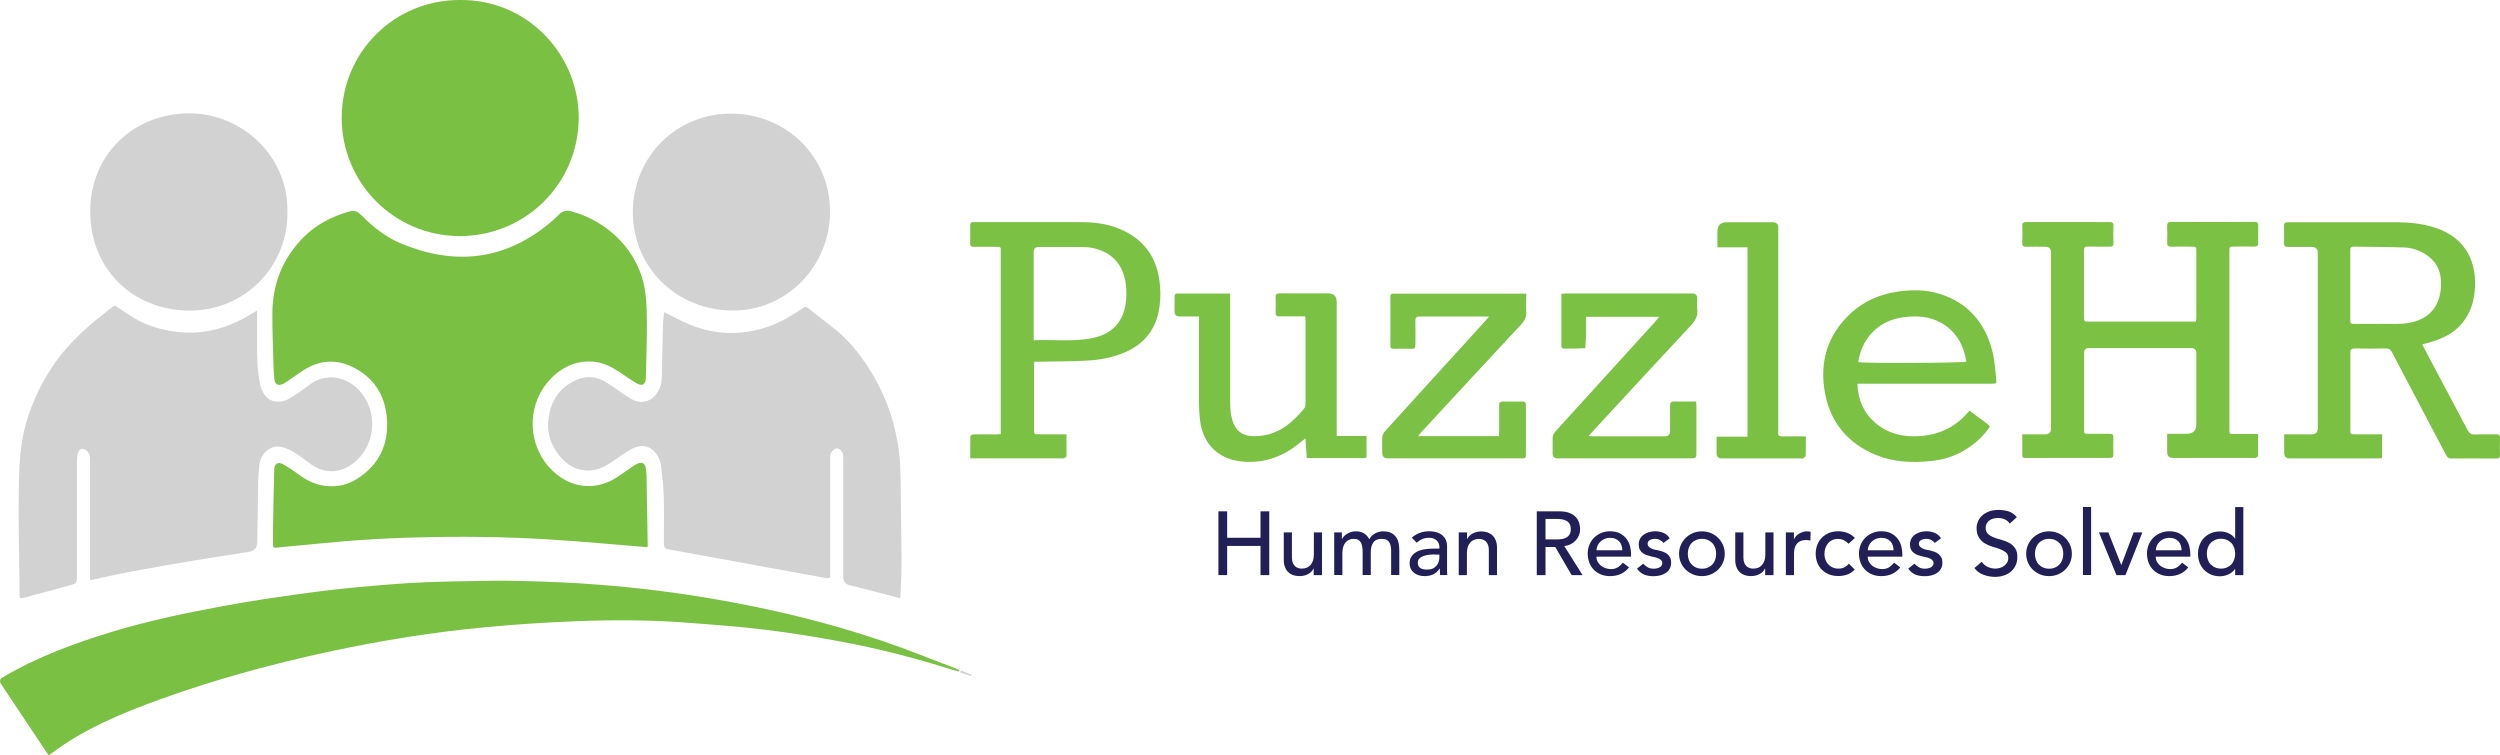
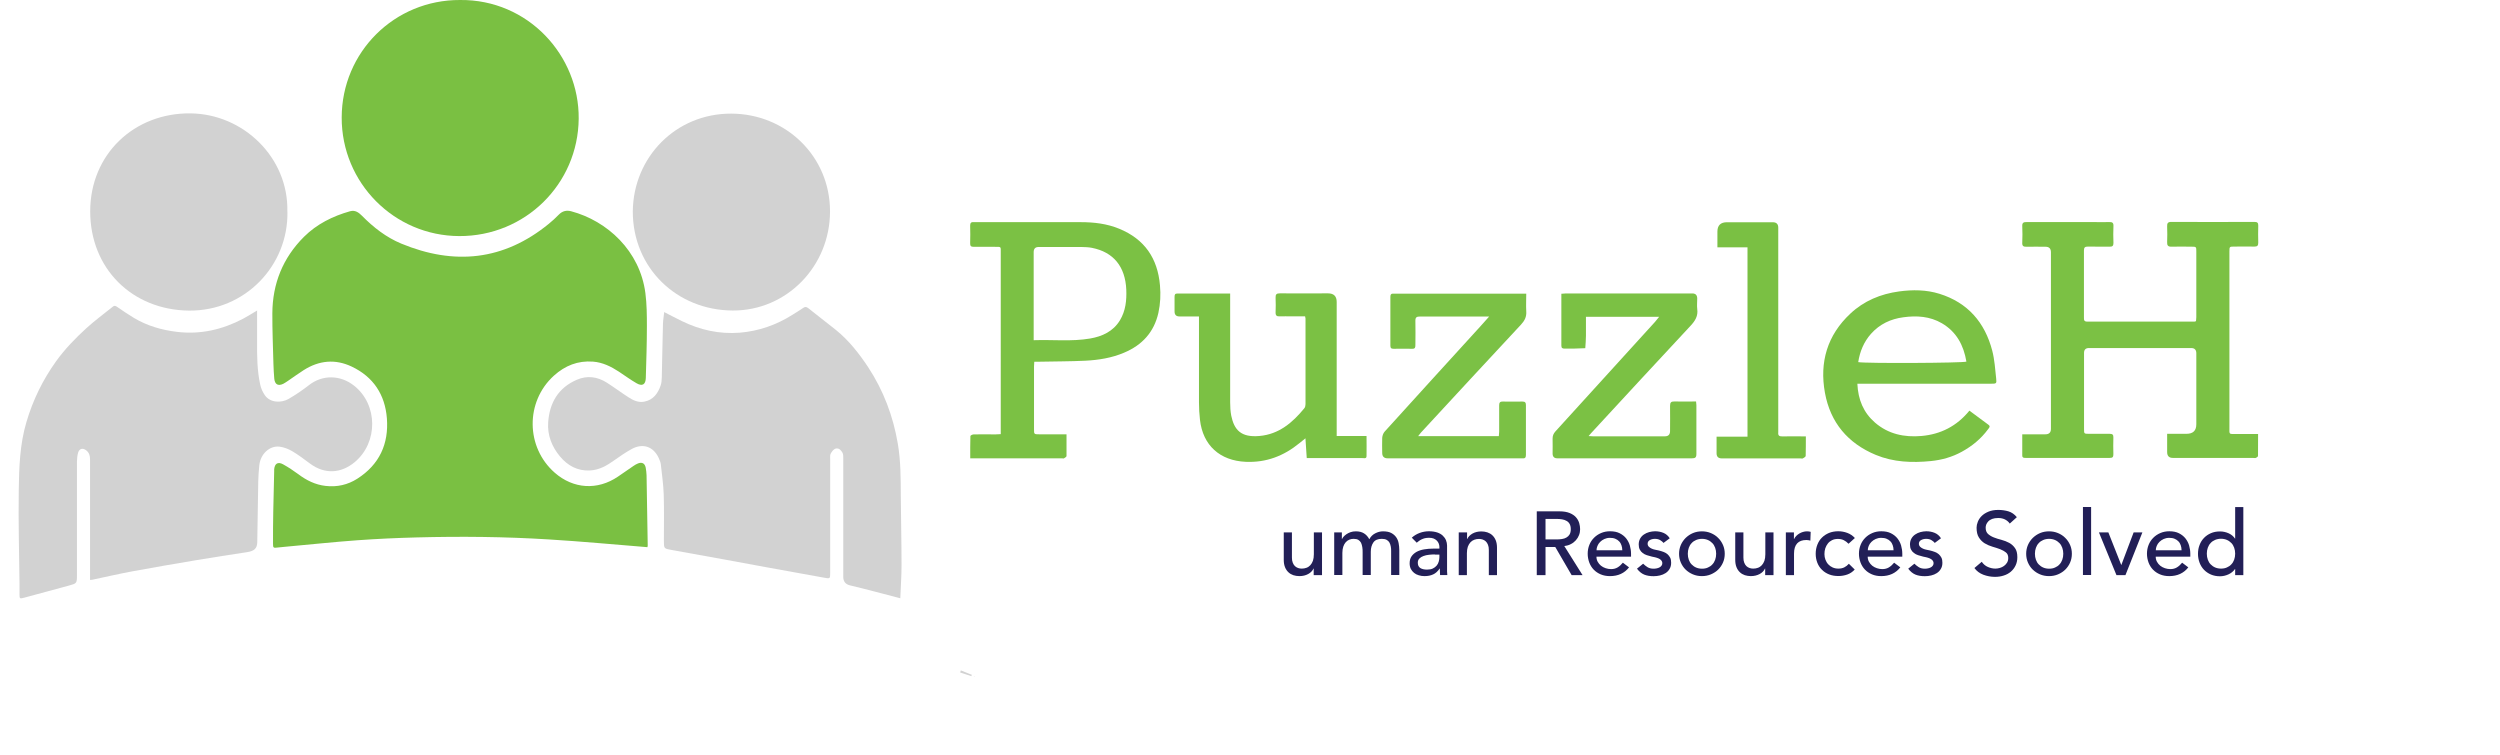
<svg xmlns="http://www.w3.org/2000/svg" id="a" viewBox="0 0 299.9 90.61">
  <g>
-     <path d="M146.16,61.34h1.05v3.17h4v-3.17h1.05v7.65h-1.05v-3.5h-4v3.5h-1.05v-7.65Z" fill="#221f57" />
    <path d="M158.57,68.99h-.98v-.79h-.02c-.12,.27-.34,.5-.64,.66-.31,.17-.66,.25-1.06,.25-.25,0-.49-.04-.72-.11-.23-.08-.42-.19-.59-.35-.17-.16-.31-.36-.41-.61s-.15-.54-.15-.88v-3.29h.98v3.02c0,.24,.03,.44,.1,.61s.15,.31,.26,.41c.11,.1,.23,.18,.38,.23,.14,.05,.29,.07,.44,.07,.2,0,.39-.03,.57-.1,.17-.06,.33-.17,.46-.31s.23-.32,.31-.53c.07-.22,.11-.47,.11-.77v-2.63h.98v5.12h-.02Z" fill="#221f57" />
    <path d="M160.05,63.87h.92v.8h.02c.02-.07,.08-.16,.17-.27,.09-.11,.21-.21,.35-.31s.31-.18,.5-.25,.41-.1,.64-.1c.39,0,.71,.08,.97,.24s.48,.4,.64,.71c.17-.32,.4-.55,.71-.71,.31-.16,.61-.24,.93-.24,.4,0,.73,.06,.98,.19s.45,.3,.6,.51c.15,.21,.25,.45,.3,.72,.05,.27,.08,.55,.08,.84v2.98h-.98v-2.85c0-.19,0-.38-.04-.56s-.08-.34-.16-.48c-.08-.14-.19-.25-.34-.33s-.34-.12-.58-.12c-.47,0-.81,.14-1.01,.43s-.31,.66-.31,1.11v2.8h-.98v-2.68c0-.24,0-.47-.04-.67s-.08-.38-.15-.52c-.08-.15-.19-.26-.33-.35-.14-.08-.33-.12-.57-.12-.17,0-.34,.03-.51,.1-.16,.07-.31,.17-.43,.31s-.22,.31-.29,.52c-.07,.21-.11,.46-.11,.75v2.66h-.98v-5.12h0Z" fill="#221f57" />
    <path d="M169.37,64.49c.28-.25,.6-.44,.96-.57,.36-.13,.73-.19,1.09-.19s.7,.05,.98,.14c.27,.09,.5,.22,.67,.38s.3,.34,.39,.55c.08,.21,.13,.42,.13,.64v2.61c0,.18,0,.35,0,.5,0,.15,.02,.3,.03,.43h-.87c-.02-.26-.03-.52-.03-.78h-.02c-.22,.33-.48,.57-.77,.7-.3,.14-.64,.21-1.04,.21-.24,0-.47-.03-.69-.1-.22-.06-.41-.16-.57-.29s-.29-.29-.39-.48c-.09-.19-.14-.41-.14-.66,0-.33,.07-.61,.22-.83s.35-.4,.61-.55c.26-.14,.56-.24,.91-.3,.35-.06,.71-.09,1.11-.09h.72v-.22c0-.13-.03-.26-.08-.39s-.13-.25-.23-.35c-.1-.1-.23-.19-.38-.25-.15-.06-.33-.09-.55-.09-.19,0-.35,.02-.5,.05-.14,.04-.27,.08-.39,.14-.12,.05-.22,.12-.32,.19-.09,.07-.19,.14-.27,.21l-.59-.6h0Zm2.77,2.02c-.23,0-.47,.01-.71,.04s-.47,.07-.67,.15c-.2,.07-.36,.17-.49,.3-.13,.13-.19,.3-.19,.5,0,.3,.1,.51,.3,.64s.47,.19,.81,.19c.27,0,.5-.04,.69-.13s.34-.21,.46-.35c.12-.14,.2-.3,.25-.48s.08-.35,.08-.52v-.32h-.52v-.02Z" fill="#221f57" />
    <path d="M175.01,63.87h.98v.79h.02c.12-.27,.34-.49,.64-.66,.31-.17,.66-.25,1.06-.25,.25,0,.49,.04,.71,.11,.23,.08,.43,.19,.6,.35,.17,.16,.31,.36,.41,.61s.15,.54,.15,.88v3.29h-.98v-3.02c0-.24-.03-.44-.1-.61s-.15-.31-.26-.41c-.11-.1-.23-.18-.38-.23-.14-.05-.29-.07-.44-.07-.2,0-.39,.03-.57,.1-.17,.06-.33,.17-.46,.31s-.23,.32-.31,.53c-.07,.22-.11,.47-.11,.77v2.63h-.98v-5.12h.02Z" fill="#221f57" />
    <path d="M184.35,61.34h2.72c.49,0,.9,.07,1.22,.2s.57,.3,.76,.51c.19,.21,.31,.44,.39,.69,.07,.26,.11,.5,.11,.74s-.04,.48-.13,.71c-.09,.23-.21,.43-.38,.62-.16,.18-.36,.34-.6,.46-.24,.13-.5,.2-.79,.23l2.19,3.49h-1.31l-1.96-3.37h-1.17v3.37h-1.05v-7.65h0Zm1.05,3.37h1.37c.2,0,.41-.02,.61-.05,.2-.03,.38-.09,.53-.18,.16-.09,.28-.21,.38-.37,.09-.16,.14-.37,.14-.63s-.05-.47-.14-.63-.22-.29-.38-.37c-.16-.09-.33-.15-.53-.18s-.4-.05-.61-.05h-1.37v2.46Z" fill="#221f57" />
    <path d="M191.51,66.78c0,.22,.05,.43,.15,.61,.1,.18,.23,.34,.39,.47,.16,.13,.35,.23,.56,.3,.21,.07,.43,.11,.65,.11,.31,0,.57-.07,.8-.21s.43-.33,.62-.56l.74,.56c-.55,.7-1.31,1.05-2.29,1.05-.41,0-.78-.07-1.11-.21s-.61-.33-.84-.57-.41-.53-.53-.85c-.12-.33-.19-.68-.19-1.06s.07-.74,.2-1.06c.13-.33,.32-.61,.56-.85,.24-.24,.52-.43,.85-.57s.68-.21,1.07-.21c.46,0,.85,.08,1.16,.24,.32,.16,.58,.37,.78,.62,.2,.26,.35,.54,.44,.86s.14,.65,.14,.98v.35h-4.15Zm3.1-.78c0-.22-.04-.41-.1-.59-.06-.18-.15-.34-.28-.47-.12-.13-.28-.24-.46-.31-.19-.08-.4-.11-.65-.11s-.46,.05-.66,.14-.37,.21-.51,.35-.25,.3-.32,.48c-.08,.18-.11,.35-.11,.52h3.09Z" fill="#221f57" />
    <path d="M199.58,65.15c-.12-.14-.26-.26-.43-.36s-.38-.15-.63-.15c-.23,0-.43,.05-.61,.15-.17,.1-.26,.24-.26,.43,0,.15,.05,.27,.15,.37,.1,.09,.21,.17,.35,.23,.13,.06,.28,.1,.43,.13s.28,.05,.39,.08c.21,.05,.41,.11,.59,.18,.19,.07,.35,.17,.48,.28,.13,.12,.24,.26,.32,.42,.08,.17,.11,.37,.11,.6,0,.29-.06,.53-.19,.74-.12,.21-.28,.37-.48,.5s-.42,.22-.67,.28-.5,.09-.76,.09c-.43,0-.81-.06-1.13-.19-.32-.13-.61-.37-.87-.71l.74-.6c.16,.16,.34,.3,.53,.42,.2,.12,.44,.18,.72,.18,.12,0,.25-.01,.38-.04s.24-.06,.34-.12c.1-.05,.18-.12,.24-.21,.06-.08,.09-.18,.09-.29,0-.14-.05-.26-.14-.36-.09-.09-.2-.17-.33-.22s-.26-.1-.4-.13-.27-.06-.38-.08c-.21-.05-.41-.11-.6-.17s-.36-.15-.5-.26c-.15-.11-.26-.24-.35-.41-.09-.17-.13-.37-.13-.62,0-.27,.06-.5,.17-.7s.26-.36,.45-.49,.4-.23,.63-.29c.24-.06,.47-.1,.71-.1,.35,0,.68,.06,1,.19,.32,.13,.57,.35,.76,.65l-.76,.57h.04Z" fill="#221f57" />
    <path d="M201.42,66.43c0-.37,.07-.72,.21-1.05,.14-.32,.34-.61,.58-.85,.25-.24,.54-.44,.87-.58s.69-.21,1.08-.21,.75,.07,1.08,.21,.63,.33,.87,.58c.25,.24,.44,.53,.58,.85s.21,.67,.21,1.05-.07,.73-.21,1.05c-.14,.33-.34,.61-.58,.85-.25,.24-.54,.43-.87,.57s-.69,.21-1.08,.21-.75-.07-1.08-.21-.63-.33-.87-.57c-.25-.24-.44-.53-.58-.85-.14-.33-.21-.68-.21-1.05Zm1.05,0c0,.26,.04,.5,.12,.72s.19,.41,.34,.56c.15,.15,.32,.28,.53,.37,.21,.09,.45,.14,.71,.14s.5-.04,.71-.14c.21-.09,.39-.21,.53-.37,.15-.15,.26-.34,.34-.56s.12-.46,.12-.72-.04-.5-.12-.72-.19-.41-.34-.56c-.15-.15-.32-.28-.53-.37-.21-.09-.45-.14-.71-.14s-.5,.05-.71,.14-.39,.21-.53,.37c-.15,.15-.26,.34-.34,.56s-.12,.46-.12,.72Z" fill="#221f57" />
    <path d="M212.73,68.99h-.98v-.79h-.02c-.12,.27-.34,.5-.64,.66s-.66,.25-1.06,.25c-.25,0-.49-.04-.72-.11-.23-.08-.42-.19-.59-.35-.17-.16-.31-.36-.41-.61s-.15-.54-.15-.88v-3.29h.98v3.02c0,.24,.03,.44,.1,.61s.15,.31,.26,.41c.11,.1,.23,.18,.38,.23,.14,.05,.29,.07,.44,.07,.2,0,.39-.03,.57-.1,.17-.06,.33-.17,.46-.31s.23-.32,.31-.53c.07-.22,.11-.47,.11-.77v-2.63h.98v5.12h-.02Z" fill="#221f57" />
    <path d="M214.22,63.87h.98v.79h.02c.07-.14,.15-.26,.26-.37s.23-.21,.37-.29c.13-.08,.28-.14,.44-.19s.32-.07,.48-.07,.31,.02,.44,.06l-.04,1.05c-.08-.02-.16-.04-.24-.05s-.16-.02-.24-.02c-.48,0-.85,.13-1.1,.4-.25,.27-.38,.68-.38,1.24v2.57h-.98v-5.12h0Z" fill="#221f57" />
    <path d="M221.75,65.23c-.18-.19-.37-.33-.57-.43-.2-.1-.44-.15-.71-.15s-.5,.05-.7,.15-.37,.23-.5,.4-.24,.36-.31,.58c-.07,.22-.1,.45-.1,.69s.04,.46,.12,.67,.19,.4,.34,.56c.15,.16,.32,.28,.52,.37,.2,.09,.43,.14,.69,.14,.28,0,.51-.05,.71-.15,.2-.1,.38-.24,.55-.43l.7,.69c-.25,.28-.55,.48-.89,.6s-.7,.18-1.07,.18c-.4,0-.77-.06-1.1-.19-.33-.13-.62-.31-.86-.55-.24-.23-.43-.51-.56-.84-.13-.33-.2-.69-.2-1.09s.07-.76,.2-1.09c.13-.33,.31-.62,.55-.85,.24-.24,.52-.42,.85-.56,.33-.13,.7-.2,1.11-.2,.38,0,.74,.07,1.09,.2,.35,.13,.65,.34,.9,.61l-.74,.67-.02,.02Z" fill="#221f57" />
    <path d="M224.05,66.78c0,.22,.05,.43,.15,.61,.1,.18,.23,.34,.39,.47,.16,.13,.35,.23,.56,.3s.43,.11,.65,.11c.31,0,.57-.07,.8-.21s.43-.33,.62-.56l.74,.56c-.55,.7-1.31,1.05-2.29,1.05-.41,0-.78-.07-1.11-.21s-.61-.33-.84-.57-.41-.53-.53-.85c-.12-.33-.19-.68-.19-1.06s.07-.74,.2-1.06c.13-.33,.32-.61,.56-.85,.24-.24,.52-.43,.85-.57s.68-.21,1.07-.21c.46,0,.85,.08,1.16,.24,.32,.16,.58,.37,.78,.62,.2,.26,.35,.54,.44,.86s.14,.65,.14,.98v.35h-4.15Zm3.1-.78c0-.22-.04-.41-.1-.59-.06-.18-.15-.34-.28-.47-.12-.13-.28-.24-.46-.31-.19-.08-.4-.11-.65-.11s-.46,.05-.66,.14-.37,.21-.51,.35-.25,.3-.32,.48c-.08,.18-.11,.35-.11,.52h3.09Z" fill="#221f57" />
    <path d="M232.12,65.15c-.12-.14-.26-.26-.43-.36s-.38-.15-.63-.15c-.23,0-.43,.05-.61,.15-.17,.1-.26,.24-.26,.43,0,.15,.05,.27,.15,.37,.1,.09,.21,.17,.35,.23,.13,.06,.28,.1,.43,.13s.28,.05,.39,.08c.21,.05,.41,.11,.59,.18,.19,.07,.35,.17,.48,.28,.13,.12,.24,.26,.32,.42,.08,.17,.11,.37,.11,.6,0,.29-.06,.53-.19,.74-.12,.21-.28,.37-.48,.5s-.42,.22-.67,.28-.5,.09-.76,.09c-.43,0-.81-.06-1.13-.19-.32-.13-.61-.37-.87-.71l.74-.6c.16,.16,.34,.3,.53,.42,.2,.12,.44,.18,.72,.18,.12,0,.25-.01,.38-.04s.24-.06,.34-.12c.1-.05,.18-.12,.24-.21,.06-.08,.09-.18,.09-.29,0-.14-.05-.26-.14-.36-.09-.09-.2-.17-.33-.22s-.26-.1-.4-.13-.27-.06-.38-.08c-.21-.05-.41-.11-.6-.17s-.36-.15-.5-.26c-.15-.11-.26-.24-.35-.41-.09-.17-.13-.37-.13-.62,0-.27,.06-.5,.17-.7s.26-.36,.45-.49,.4-.23,.63-.29c.24-.06,.47-.1,.71-.1,.35,0,.68,.06,1,.19,.32,.13,.57,.35,.76,.65l-.76,.57h.04Z" fill="#221f57" />
    <path d="M237.73,67.39c.19,.28,.43,.49,.73,.62,.29,.13,.6,.2,.91,.2,.17,0,.35-.03,.53-.08s.35-.13,.5-.24,.27-.24,.37-.4c.09-.16,.14-.34,.14-.55,0-.3-.09-.52-.28-.67s-.42-.28-.7-.39c-.28-.1-.59-.21-.92-.3-.33-.1-.64-.23-.92-.4s-.51-.4-.7-.7c-.19-.29-.28-.69-.28-1.18,0-.22,.05-.46,.15-.71,.1-.25,.25-.48,.46-.69s.48-.38,.81-.52,.73-.21,1.19-.21c.42,0,.83,.06,1.21,.17,.39,.12,.72,.35,1.01,.7l-.85,.77c-.13-.2-.32-.36-.56-.49-.24-.12-.51-.18-.82-.18s-.53,.04-.73,.11c-.19,.08-.35,.17-.46,.29s-.2,.25-.25,.38c-.05,.14-.07,.26-.07,.38,0,.32,.09,.57,.28,.75,.19,.17,.42,.31,.7,.42s.59,.21,.92,.29c.33,.09,.64,.21,.92,.36s.51,.36,.7,.63c.19,.26,.28,.62,.28,1.09,0,.37-.07,.7-.21,.99-.14,.3-.33,.54-.57,.75-.24,.2-.52,.36-.85,.46-.33,.11-.68,.16-1.05,.16-.49,0-.96-.09-1.41-.26-.44-.17-.8-.44-1.06-.8l.86-.73,.02-.02Z" fill="#221f57" />
    <path d="M243.06,66.43c0-.37,.07-.72,.21-1.05,.14-.32,.34-.61,.58-.85,.25-.24,.54-.44,.87-.58s.69-.21,1.08-.21,.75,.07,1.08,.21,.63,.33,.87,.58c.25,.24,.44,.53,.58,.85s.21,.67,.21,1.05-.07,.73-.21,1.05c-.14,.33-.34,.61-.58,.85-.25,.24-.54,.43-.87,.57s-.69,.21-1.08,.21-.75-.07-1.08-.21-.63-.33-.87-.57c-.25-.24-.44-.53-.58-.85-.14-.33-.21-.68-.21-1.05Zm1.05,0c0,.26,.04,.5,.12,.72s.19,.41,.34,.56c.15,.15,.32,.28,.53,.37,.21,.09,.45,.14,.71,.14s.5-.04,.71-.14c.21-.09,.39-.21,.53-.37,.15-.15,.26-.34,.34-.56s.12-.46,.12-.72-.04-.5-.12-.72-.19-.41-.34-.56c-.15-.15-.32-.28-.53-.37-.21-.09-.45-.14-.71-.14s-.5,.05-.71,.14-.39,.21-.53,.37c-.15,.15-.26,.34-.34,.56s-.12,.46-.12,.72Z" fill="#221f57" />
    <path d="M249.87,60.82h.98v8.16h-.98s0-8.16,0-8.16Z" fill="#221f57" />
    <path d="M251.79,63.87h1.13l1.55,3.92,1.48-3.92h1.05l-2.03,5.12h-1.08s-2.1-5.12-2.1-5.12Z" fill="#221f57" />
    <path d="M258.6,66.78c0,.22,.05,.43,.15,.61s.23,.34,.39,.47c.16,.13,.35,.23,.56,.3s.43,.11,.65,.11c.31,0,.57-.07,.8-.21,.23-.14,.43-.33,.62-.56l.74,.56c-.55,.7-1.31,1.05-2.29,1.05-.41,0-.78-.07-1.11-.21s-.61-.33-.84-.57-.41-.53-.53-.85c-.12-.33-.19-.68-.19-1.06s.07-.74,.2-1.06c.13-.33,.32-.61,.56-.85s.52-.43,.85-.57,.68-.21,1.07-.21c.46,0,.85,.08,1.16,.24,.32,.16,.58,.37,.78,.62,.2,.26,.35,.54,.44,.86s.14,.65,.14,.98v.35h-4.15Zm3.1-.78c0-.22-.04-.41-.1-.59-.06-.18-.15-.34-.28-.47-.12-.13-.28-.24-.46-.31-.19-.08-.4-.11-.65-.11s-.46,.05-.66,.14-.37,.21-.51,.35-.25,.3-.32,.48c-.08,.18-.11,.35-.11,.52h3.09Z" fill="#221f57" />
    <path d="M269.11,68.99h-.98v-.73h-.02c-.19,.27-.45,.49-.78,.64s-.67,.23-1.02,.23c-.4,0-.76-.07-1.09-.21-.32-.14-.6-.33-.83-.57-.23-.24-.41-.53-.53-.85s-.19-.68-.19-1.06,.06-.74,.19-1.06c.12-.33,.3-.61,.53-.85s.51-.43,.83-.57c.32-.14,.69-.21,1.09-.21,.37,0,.72,.08,1.05,.23s.58,.37,.75,.63h.02v-3.78h.98s0,8.16,0,8.16Zm-2.68-.78c.26,0,.5-.04,.71-.14,.21-.09,.39-.21,.53-.37,.15-.15,.26-.34,.34-.56s.12-.46,.12-.72-.04-.5-.12-.72-.19-.41-.34-.56c-.15-.15-.32-.28-.53-.37-.21-.09-.45-.14-.71-.14s-.5,.05-.71,.14-.39,.21-.53,.37c-.15,.15-.26,.34-.34,.56s-.12,.46-.12,.72,.04,.5,.12,.72,.19,.41,.34,.56c.15,.15,.32,.28,.53,.37,.21,.09,.45,.14,.71,.14Z" fill="#221f57" />
  </g>
  <g>
    <path d="M77.68,65.64c-3.98-.32-7.9-.69-11.84-.93-5.29-.33-10.58-.38-15.87-.24-2.37,.06-4.75,.17-7.11,.34-2.89,.21-5.77,.52-8.65,.78-.3,.03-.6,.05-.9,.09-.52,.07-.56,.04-.56-.47,0-1.29,0-2.58,.03-3.86,.03-1.61,.07-3.22,.11-4.82v-.24c.07-.69,.45-.93,1.07-.59,.63,.35,1.24,.75,1.82,1.18,.98,.74,2.04,1.27,3.28,1.41,1.37,.16,2.66-.13,3.81-.87,2.64-1.69,3.78-4.17,3.54-7.24-.22-2.83-1.62-4.98-4.23-6.21-1.97-.93-3.91-.74-5.75,.43-.64,.41-1.26,.86-1.89,1.29-.18,.12-.37,.25-.56,.35-.62,.3-1.01,.08-1.08-.62-.05-.58-.08-1.16-.1-1.75-.05-2.03-.14-4.06-.13-6.09,.02-3.56,1.26-6.64,3.79-9.17,1.55-1.54,3.45-2.48,5.53-3.07,.62-.17,1.04,.15,1.44,.55,1.37,1.39,2.9,2.58,4.7,3.33,6.35,2.63,12.29,2.05,17.7-2.37,.42-.34,.82-.71,1.2-1.1,.42-.43,.91-.56,1.48-.41,4.34,1.16,8.25,4.75,8.91,9.82,.17,1.31,.18,2.65,.18,3.97,0,2.07-.07,4.14-.13,6.21-.02,.79-.42,1.03-1.1,.64-.73-.42-1.41-.92-2.12-1.39-.95-.62-1.95-1.12-3.11-1.21-1.82-.14-3.36,.48-4.69,1.68-3.45,3.12-3.39,8.6,.1,11.65,2.23,1.95,5.12,2.13,7.57,.47,.63-.43,1.26-.87,1.89-1.3,.17-.11,.34-.22,.53-.29,.49-.19,.82,0,.92,.52,.05,.3,.09,.6,.1,.9,.05,2.81,.1,5.63,.14,8.44,0,.06-.02,.11-.03,.16v.03Z" fill="#7ac042" />
    <path d="M30.84,37.23v3.73c-.01,1.74,0,3.49,.38,5.2,.09,.44,.3,.88,.55,1.25,.67,.96,2.03,.92,2.84,.45,.85-.49,1.67-1.05,2.44-1.65,1.64-1.29,3.79-1.24,5.43,.06,2.86,2.26,2.9,6.81,.07,9.17-1.64,1.36-3.59,1.48-5.35,.18-.69-.51-1.38-1.04-2.12-1.48-.47-.28-1.03-.5-1.56-.56-1.19-.13-2.26,.88-2.41,2.2-.07,.64-.11,1.28-.13,1.92-.05,2.45-.08,4.9-.12,7.35-.01,.72-.36,1.05-1.18,1.18-2.03,.31-4.07,.62-6.09,.96-2.56,.43-5.12,.87-7.67,1.34-1.63,.3-3.25,.68-4.87,1.02-.06,.01-.12,0-.25,.02v-14.48c0-.44-.11-.79-.45-1.06-.41-.33-.83-.23-.98,.27-.1,.34-.13,.71-.14,1.07v13.64c0,.96-.03,.98-.94,1.23-1.8,.48-3.59,.97-5.39,1.46-.52,.14-.56,.13-.56-.39v-1.27c-.04-3.74-.15-7.48-.09-11.21,.04-2.75,.12-5.51,.92-8.2,.78-2.65,1.97-5.08,3.57-7.31,1.05-1.46,2.3-2.74,3.62-3.95,1.01-.92,2.11-1.72,3.17-2.58,.2-.17,.34-.1,.53,.03,.66,.45,1.32,.91,2.01,1.32,1.59,.95,3.33,1.45,5.16,1.67,2.82,.34,5.45-.27,7.94-1.58,.54-.29,1.06-.62,1.7-1h-.03Z" fill="#d2d2d2" />
    <path d="M79.7,37.45c.71,.36,1.4,.73,2.1,1.07,2.19,1.07,4.51,1.58,6.94,1.39,2.27-.19,4.38-.92,6.31-2.14,.42-.27,.86-.52,1.27-.81,.24-.18,.41-.17,.63,0,1.11,.89,2.24,1.75,3.35,2.64,1.54,1.25,2.75,2.8,3.84,4.44,1.84,2.8,3,5.87,3.56,9.17,.36,2.09,.35,4.19,.36,6.29,.02,2.77,.09,5.54,.09,8.32,0,1.3-.1,2.6-.15,3.95-1.06-.28-2.09-.55-3.13-.82-.97-.25-1.93-.5-2.91-.73-.49-.12-.76-.41-.8-.92v-14.36c0-.22,0-.47-.1-.64-.16-.26-.37-.55-.76-.5-.27,.04-.65,.47-.71,.82-.02,.16,0,.32,0,.48v13.58c0,.77,0,.76-.79,.61-2.32-.43-4.64-.84-6.96-1.26-1.59-.29-3.18-.59-4.77-.88-2.16-.39-4.32-.79-6.48-1.17-.94-.17-.95-.15-.95-1.12,0-1.85,.04-3.7-.02-5.55-.04-1.21-.22-2.42-.35-3.63-.03-.25-.15-.5-.25-.74-.64-1.38-1.91-1.81-3.25-1.07-.72,.4-1.4,.86-2.07,1.34-.89,.64-1.82,1.18-2.95,1.23-1.48,.07-2.66-.59-3.57-1.68-.98-1.17-1.53-2.56-1.42-4.11,.17-2.33,1.21-4.13,3.43-5.09,1.24-.54,2.47-.38,3.6,.34,.88,.56,1.72,1.19,2.59,1.75,.58,.37,1.19,.68,1.92,.53,1.07-.21,1.62-.98,1.95-1.93,.11-.31,.13-.67,.14-1,.05-2.13,.08-4.26,.14-6.38,.01-.47,.1-.94,.15-1.44h.02Z" fill="#d2d2d2" />
-     <path d="M5.81,90.58c-.27-.41-.52-.78-.76-1.14-1.64-2.46-3.28-4.92-4.92-7.38-.22-.33-.16-.6,.18-.8,4.13-2.44,8.58-4.09,13.16-5.48,4.32-1.31,8.72-2.23,13.14-3.05,3.83-.71,7.69-1.27,11.56-1.77,3.15-.41,6.32-.68,9.48-.92,2.35-.18,4.7-.25,7.06-.3,2.62-.06,5.23-.11,7.85-.05,3.14,.08,6.28,.21,9.4,.46,4.65,.36,9.28,.94,13.88,1.74,6.77,1.17,13.43,2.77,19.93,4.97,2.97,1.01,5.88,2.19,8.81,3.3,.18,.07,.34,.17,.51,.25-.02,.05-.04,.09-.05,.14-.28-.07-.57-.14-.85-.22-4.41-1.4-8.89-2.55-13.44-3.39-2.92-.54-5.86-1.02-8.81-1.38-3.19-.39-6.4-.63-9.61-.87-4.38-.33-8.77-.34-13.16-.17-3.62,.14-7.23,.37-10.84,.71-6.29,.59-12.52,1.59-18.7,2.91-6.97,1.5-13.83,3.36-20.53,5.79-4.56,1.65-9.04,3.52-12.96,6.47-.08,.06-.17,.11-.33,.21v-.03Z" fill="#7ac043" />
    <path d="M55.19,0c8.17-.08,14.31,6.67,14.23,14.25-.08,7.83-6.42,14.1-14.33,14.07-7.81-.03-14.12-6.39-14.1-14.23C41.01,6.24,47.32-.03,55.19,0Z" fill="#7ac042" />
    <path d="M34.48,25.38c.12,6.49-5.08,11.94-11.81,11.88-6.81-.07-11.85-5.03-11.85-11.9s5.29-11.83,12.03-11.76c6.34,.07,11.77,5.29,11.62,11.78h.01Z" fill="#d2d2d2" />
    <path d="M75.91,25.37c.06-6.52,5.16-11.76,11.81-11.74,6.56,.02,11.85,5.12,11.85,11.72s-5.21,11.93-11.67,11.9c-6.72-.03-11.99-5.11-11.99-11.88Z" fill="#d2d2d2" />
    <path d="M242.6,52.1h2.76q.67,0,.67-.65V30.26q0-.66-.65-.66c-.77,0-1.53-.02-2.3,0-.36,.01-.51-.1-.49-.48,.03-.66,.03-1.33,0-1.99-.02-.42,.16-.5,.54-.49,2.66,.01,5.32,0,7.97,0,.64,0,1.29,.02,1.93,0,.35-.01,.51,.07,.5,.46-.03,.68-.03,1.37,0,2.05,0,.36-.14,.45-.46,.44-.87-.01-1.73,.01-2.6-.01-.37,0-.48,.11-.48,.48,0,2.68,0,5.35,0,8.03,0,.29,0,.49,.4,.49,4.29,0,8.58,0,12.87,0,.04,0,.08-.02,.17-.05,.01-.15,.04-.32,.04-.5v-7.85c0-.58,0-.59-.6-.59-.79,0-1.57-.02-2.36,0-.44,.02-.56-.15-.54-.56,.03-.62,.02-1.25,0-1.87-.01-.37,.07-.54,.5-.54,3.32,.02,6.64,.01,9.97,0,.34,0,.47,.1,.46,.45-.02,.68-.02,1.37,0,2.05,0,.34-.11,.46-.45,.46-.81-.02-1.61,0-2.42,0-.58,0-.59,0-.59,.6v21.06c0,.92-.1,.82,.85,.82h2.59c0,.91,0,1.77-.01,2.63,0,.09-.15,.2-.26,.24-.1,.04-.24,0-.36,0h-9.6c-.45,0-.68-.23-.68-.7v-2.19h2.32c.79,0,1.18-.38,1.18-1.15v-8.51q0-.63-.62-.63h-12.26q-.59,0-.59,.59v9.11c0,.58,0,.59,.59,.59,.83,0,1.65,0,2.48,0,.34,0,.46,.1,.45,.44-.02,.66-.02,1.33,0,1.99,0,.32-.06,.47-.43,.46-3.36,0-6.73,0-10.09,0-.22,0-.41,0-.41-.3v-2.53Z" fill="#7bc144" />
-     <path d="M290.57,41.31c.31,.59,.58,1.12,.86,1.65,1.53,2.88,3.07,5.75,4.58,8.63,.21,.39,.44,.55,.88,.53,.84-.04,1.69,0,2.54-.02,.32,0,.48,.07,.47,.43-.02,.68-.02,1.37,0,2.05,0,.32-.12,.42-.43,.42-1.81,0-3.62-.02-5.44,0-.36,0-.48-.2-.62-.45-1.18-2.24-2.36-4.48-3.54-6.73-.98-1.87-1.98-3.73-2.95-5.6-.16-.31-.35-.42-.7-.42-1.25,.02-2.5,.03-3.74,0-.43,0-.54,.14-.53,.55,.01,3.06,0,6.12,0,9.17,0,.57,0,.58,.62,.58h3.19v2.86c-.18,0-.36,.03-.53,.03h-10.57q-.65,0-.65-.67v-2.22h3.31c.48,0,.72-.24,.72-.71V30.33c0-.47-.24-.71-.72-.71-.95,0-1.89-.01-2.84,0-.37,0-.5-.11-.49-.49,.02-.66,.02-1.33,0-1.99-.01-.37,.12-.49,.49-.48,1.51,.02,3.02,0,4.53,0h8.4c1.62,0,3.21,.16,4.76,.67,3.75,1.25,5.05,4.27,4.68,7.73-.14,1.35-.58,2.58-1.44,3.65-1.05,1.3-2.47,1.95-4.03,2.39-.23,.06-.47,.12-.8,.2h0Zm-5.25-2.46h0c.95,0,1.9,.04,2.84-.02,2.02-.13,4.15-1.01,4.59-3.8,.07-.45,.08-.92,.06-1.38-.06-1.34-.66-2.38-1.79-3.11-.78-.5-1.64-.82-2.55-.85-2.03-.07-4.06-.07-6.1-.1-.3,0-.43,.09-.43,.41v8.45c0,.32,.12,.41,.42,.41,.99,0,1.97,0,2.96,0h0Z" fill="#7ac043" />
    <path d="M124.07,43.41c-.01,.23-.03,.41-.03,.58v7.48c0,.62,0,.63,.63,.63h3.27c0,.9,0,1.76,0,2.61,0,.09-.19,.2-.3,.27-.06,.04-.16,0-.24,0h-11.01c0-.92-.01-1.8,.02-2.67,0-.08,.26-.2,.4-.2,.87-.02,1.73,0,2.6,0,.2,0,.39-.02,.64-.03V30.32c0-.77,.08-.71-.71-.71-.85,0-1.69-.01-2.54,0-.31,0-.43-.1-.42-.42,.02-.7,.02-1.41,0-2.11,0-.3,.08-.46,.41-.43,.1,.01,.2,0,.3,0,4.19,0,8.38-.01,12.56,0,1.57,0,3.13,.18,4.61,.79,3.05,1.25,4.61,3.55,4.89,6.79,.1,1.11,.05,2.21-.19,3.3-.52,2.32-1.95,3.87-4.12,4.78-1.48,.63-3.05,.88-4.64,.96-1.81,.09-3.62,.08-5.43,.12h-.69v.02Zm-.06-2.6c2.3-.08,4.54,.18,6.75-.2,1.46-.25,2.78-.85,3.59-2.19,.68-1.13,.81-2.38,.76-3.66-.12-2.79-1.54-4.52-4.13-5.03-.41-.08-.84-.09-1.26-.1-1.71-.01-3.42,0-5.13,0q-.58,0-.59,.6v10.59h.01Z" fill="#7bc144" />
    <path d="M222.81,46.05c.09,1.89,.73,3.44,2.11,4.64,1.6,1.39,3.53,1.79,5.58,1.61,2.3-.2,4.24-1.18,5.75-3.04,.77,.57,1.53,1.13,2.28,1.69,.29,.21,.07,.38-.05,.55-.84,1.14-1.9,2.01-3.14,2.69-1.16,.64-2.42,.99-3.73,1.12-2.24,.22-4.46,.14-6.59-.74-3.36-1.4-5.45-3.88-6.1-7.45-.67-3.68,.28-6.91,3.05-9.5,1.63-1.53,3.63-2.36,5.84-2.66,1.63-.22,3.26-.21,4.84,.28,3.41,1.06,5.46,3.45,6.34,6.83,.28,1.08,.35,2.22,.47,3.33,.07,.62,.02,.63-.61,.63h-16.04v.02Zm.11-2.61c.84,.17,12.59,.11,12.97-.06-.33-1.95-1.18-3.57-2.94-4.6-1.44-.84-3.02-.94-4.62-.72-1.52,.2-2.85,.82-3.89,1.99-.86,.97-1.33,2.12-1.53,3.4h0Z" fill="#7bc144" />
    <path d="M156.76,54.99c-.05-.81-.1-1.55-.16-2.41-.27,.22-.49,.4-.72,.58-1.88,1.54-3.99,2.35-6.45,2.24-3.09-.14-5.13-1.97-5.48-5.03-.08-.7-.12-1.4-.12-2.1,0-3.2,0-6.4,0-9.6v-.71h-2.35q-.58,0-.58-.6v-1.75c0-.26,.05-.41,.36-.4,2.07,0,4.14,0,6.31,0v13.03c0,.54,.03,1.09,.13,1.62,.35,1.7,1.16,2.64,3.38,2.44,2.33-.2,3.98-1.6,5.39-3.33,.1-.12,.14-.33,.14-.5v-10.26c0-.06-.02-.11-.05-.26h-1.65c-.46,0-.93-.02-1.39,0-.36,.02-.51-.1-.5-.47,.02-.58,.03-1.17,0-1.75-.02-.42,.11-.55,.54-.54,1.91,.02,3.83,0,5.74,0,.7,0,1.05,.34,1.05,1.03v16.08h3.58c0,.84,.02,1.63,0,2.42,0,.34-.32,.23-.52,.23h-6.65v.04Z" fill="#7bc144" />
    <path d="M178.68,37.97h-8.34c-.41,0-.56,.1-.55,.53,.03,.96,0,1.93,0,2.9,0,.29-.04,.45-.39,.44-.74-.02-1.49,0-2.23,0-.29,0-.38-.1-.38-.39v-5.85c0-.3,.12-.4,.39-.37,.12,0,.24,0,.36,0h15.55c0,.73-.04,1.42,0,2.11,.05,.65-.18,1.11-.62,1.59-4.02,4.31-8.02,8.64-12.02,12.97-.1,.11-.19,.24-.33,.42h9.68c0-.18,.04-.35,.04-.53v-3.14c0-.31,.06-.49,.43-.48,.78,.02,1.57,0,2.36,0,.31,0,.42,.11,.42,.42v5.97c0,.3-.08,.46-.41,.42-.08,0-.16,0-.24,0h-15.94c-.43,0-.65-.22-.65-.65,0-.6-.03-1.21,0-1.81,.02-.25,.12-.55,.29-.74,3.81-4.21,7.63-8.4,11.45-12.59,.34-.37,.66-.74,1.1-1.23h0Z" fill="#7bc145" />
    <path d="M199.08,38h-8.83c0,.78,0,1.53,0,2.29,0,.49-.05,.99-.08,1.48-.48,.02-.96,.04-1.44,.05h-1.03c-.27,0-.4-.06-.4-.37v-6.21c.21,0,.38-.04,.55-.04h15.16q.58,0,.59,.6c0,.42-.05,.85,0,1.27,.12,.84-.25,1.42-.8,2.01-4,4.28-7.96,8.59-11.94,12.89-.08,.09-.15,.18-.29,.34,.22,0,.36,.03,.51,.03h8.64q.62,0,.62-.63c0-1.01,.02-2.01,0-3.02,0-.44,.14-.54,.55-.53,.84,.03,1.68,0,2.57,0,.02,.18,.04,.31,.04,.44,0,1.95,0,3.9,0,5.85,0,.44-.14,.53-.55,.53-5.38,0-10.75,0-16.13,0q-.56,0-.57-.56c0-.6,.02-1.21,0-1.81,0-.35,.11-.6,.34-.86,3.08-3.37,6.15-6.76,9.22-10.14,.91-1,1.82-1.99,2.72-2.99,.17-.19,.32-.39,.53-.65v.03Z" fill="#7bc144" />
    <path d="M216.63,52.35c0,.82,0,1.58-.02,2.34,0,.11-.2,.22-.34,.3-.08,.04-.2,0-.3,0h-9.42q-.63,0-.63-.61v-2h3.71V29.67h-3.61v-1.88c0-.75,.38-1.13,1.14-1.13h5.5q.66,0,.66,.65v24.14c0,.14,0,.28,0,.42-.04,.37,.11,.49,.48,.48,.92-.02,1.84,0,2.82,0h0Z" fill="#7ac043" />
    <path d="M115.26,80.42c.44,.18,.88,.35,1.32,.53-.02,.05-.04,.11-.06,.16-.45-.15-.89-.29-1.34-.44,.03-.08,.05-.17,.08-.25Z" fill="#d2d2d2" />
    <path d="M116.83,81.13s.03-.01,.05-.02c0,.02,0,.05,.01,.07-.02,0-.04,0-.05-.01,0,0,0-.03-.01-.04Z" fill="#d2d2d2" />
  </g>
</svg>